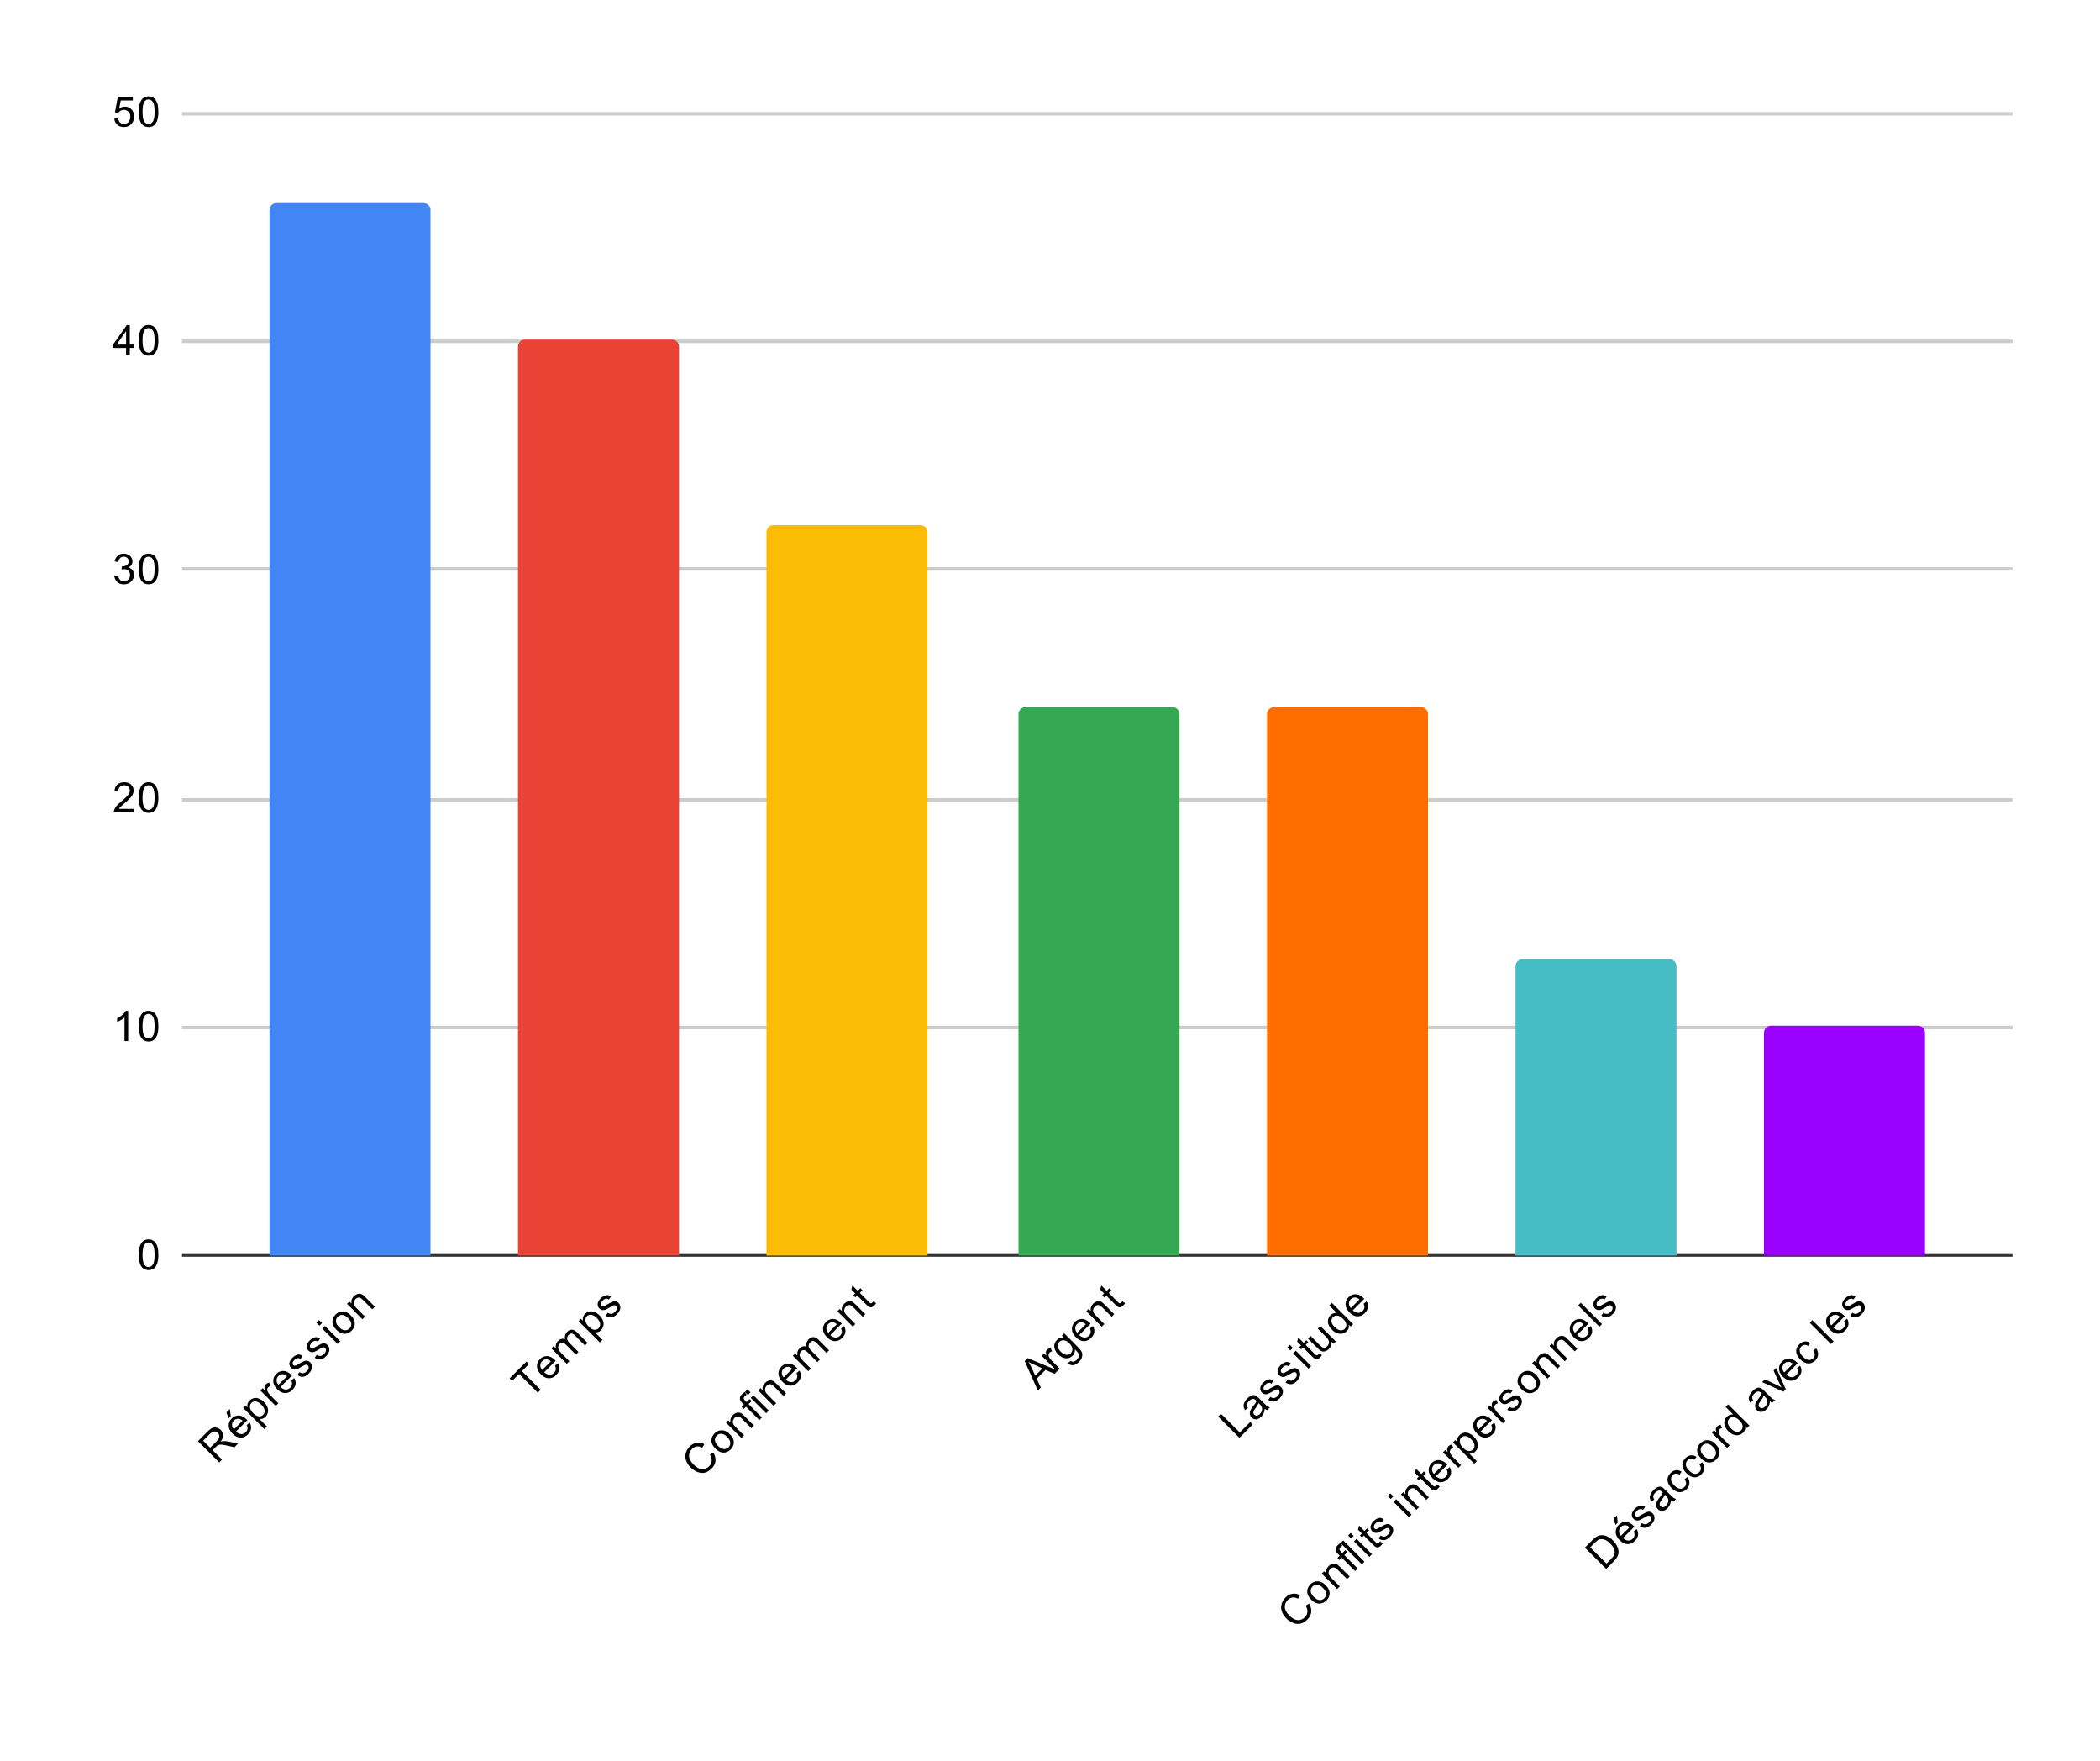
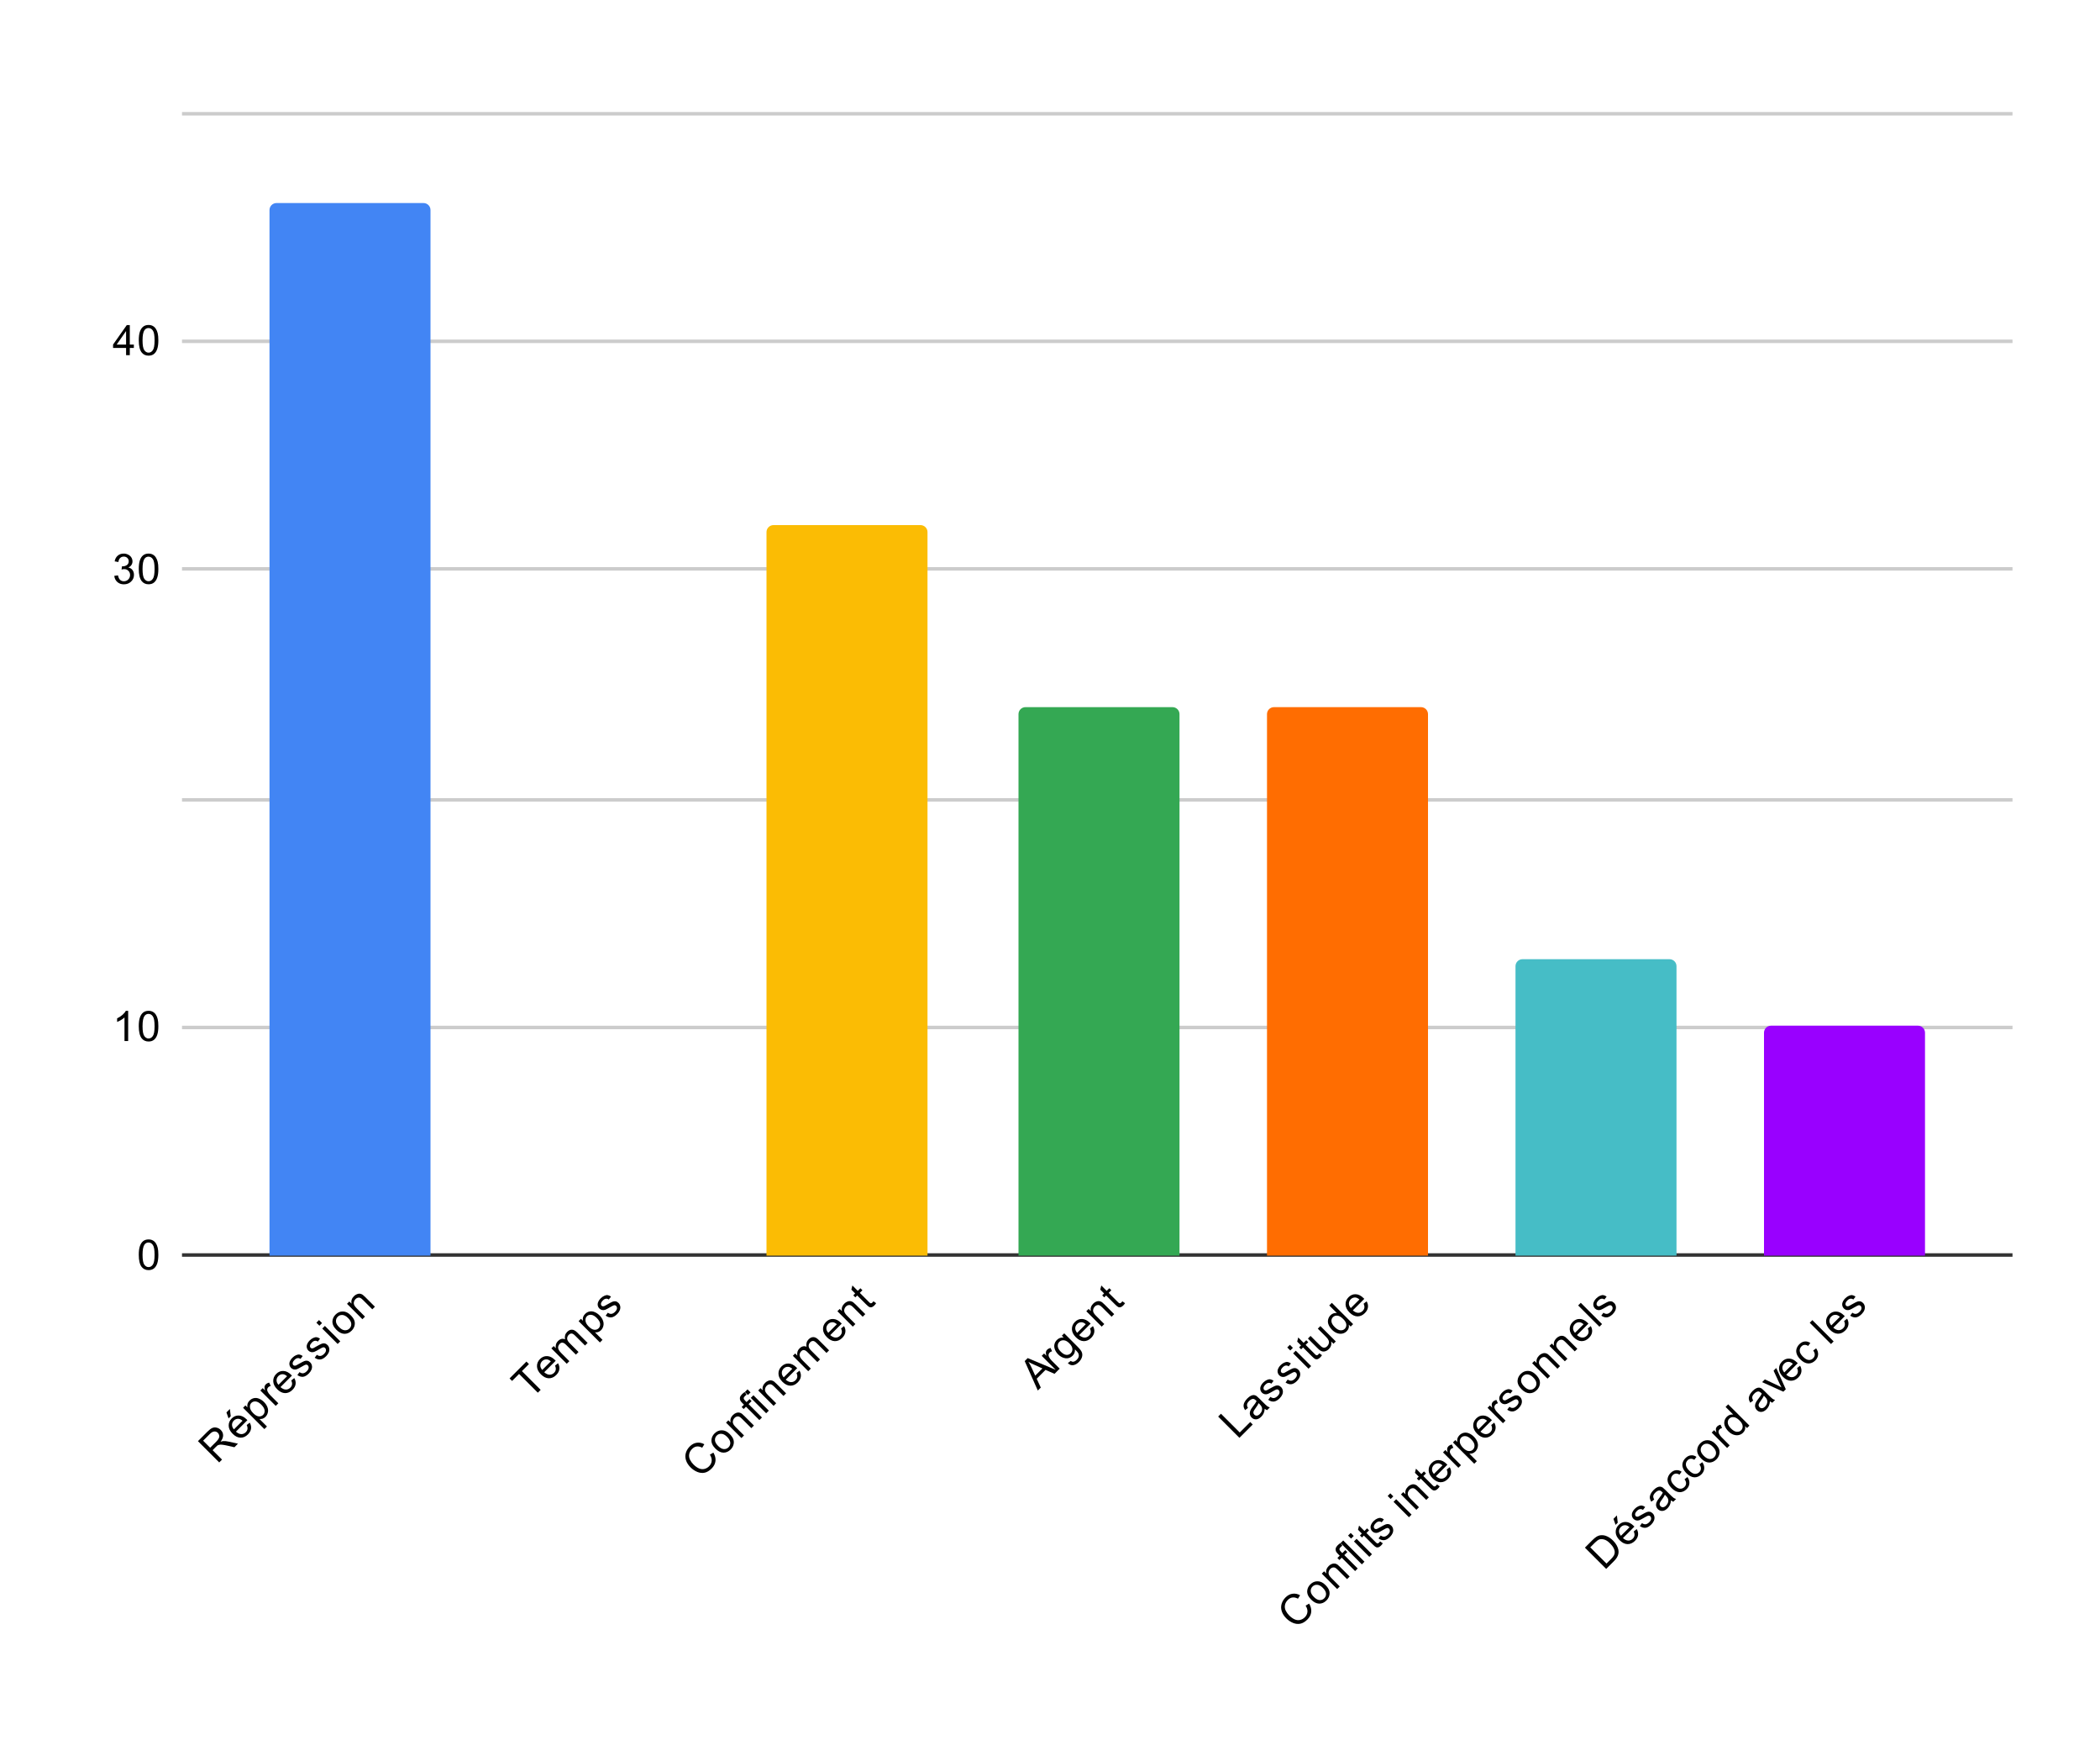
<svg xmlns="http://www.w3.org/2000/svg" version="1.1" viewBox="0.0 0.0 600.0 503.0" fill="none" stroke="none" stroke-linecap="square" stroke-miterlimit="10" width="600" height="503">
  <path fill="#ffffff" d="M0 0L600.0 0L600.0 503.0L0 503.0L0 0Z" fill-rule="nonzero" />
  <path stroke="#333333" stroke-width="1.0" stroke-linecap="butt" d="M52.5 358.5L574.5 358.5" fill-rule="nonzero" />
  <path stroke="#cccccc" stroke-width="1.0" stroke-linecap="butt" d="M52.5 293.5L574.5 293.5" fill-rule="nonzero" />
  <path stroke="#cccccc" stroke-width="1.0" stroke-linecap="butt" d="M52.5 228.5L574.5 228.5" fill-rule="nonzero" />
  <path stroke="#cccccc" stroke-width="1.0" stroke-linecap="butt" d="M52.5 162.5L574.5 162.5" fill-rule="nonzero" />
  <path stroke="#cccccc" stroke-width="1.0" stroke-linecap="butt" d="M52.5 97.5L574.5 97.5" fill-rule="nonzero" />
  <path stroke="#cccccc" stroke-width="1.0" stroke-linecap="butt" d="M52.5 32.5L574.5 32.5" fill-rule="nonzero" />
  <clipPath id="id_0">
    <path d="M52.15 32.15L574.85 32.15L574.85 358.675L52.15 358.675L52.15 32.15Z" clip-rule="nonzero" />
  </clipPath>
  <path stroke="#000000" stroke-width="2.0" stroke-linecap="butt" stroke-opacity="0.0" clip-path="url(#id_0)" d="M123.0 359.0L77.0 359.0L77.0 60.0C77.0 58.895 77.895 58.0 79.0 58.0L121.0 58.0C122.105 58.0 123.0 58.895 123.0 60.0Z" fill-rule="nonzero" />
  <path fill="#4285f4" clip-path="url(#id_0)" d="M123.0 359.0L77.0 359.0L77.0 60.0C77.0 58.895 77.895 58.0 79.0 58.0L121.0 58.0C122.105 58.0 123.0 58.895 123.0 60.0Z" fill-rule="nonzero" />
  <path stroke="#000000" stroke-width="2.0" stroke-linecap="butt" stroke-opacity="0.0" clip-path="url(#id_0)" d="M194.0 359.0L148.0 359.0L148.0 99.0C148.0 97.895 148.895 97.0 150.0 97.0L192.0 97.0C193.105 97.0 194.0 97.895 194.0 99.0Z" fill-rule="nonzero" />
-   <path fill="#ea4335" clip-path="url(#id_0)" d="M194.0 359.0L148.0 359.0L148.0 99.0C148.0 97.895 148.895 97.0 150.0 97.0L192.0 97.0C193.105 97.0 194.0 97.895 194.0 99.0Z" fill-rule="nonzero" />
  <path stroke="#000000" stroke-width="2.0" stroke-linecap="butt" stroke-opacity="0.0" clip-path="url(#id_0)" d="M265.0 359.0L219.0 359.0L219.0 152.0C219.0 150.895 219.895 150.0 221.0 150.0L263.0 150.0C264.105 150.0 265.0 150.895 265.0 152.0Z" fill-rule="nonzero" />
  <path fill="#fbbc04" clip-path="url(#id_0)" d="M265.0 359.0L219.0 359.0L219.0 152.0C219.0 150.895 219.895 150.0 221.0 150.0L263.0 150.0C264.105 150.0 265.0 150.895 265.0 152.0Z" fill-rule="nonzero" />
  <path stroke="#000000" stroke-width="2.0" stroke-linecap="butt" stroke-opacity="0.0" clip-path="url(#id_0)" d="M337.0 359.0L291.0 359.0L291.0 204.0C291.0 202.895 291.895 202.0 293.0 202.0L335.0 202.0C336.105 202.0 337.0 202.895 337.0 204.0Z" fill-rule="nonzero" />
  <path fill="#34a853" clip-path="url(#id_0)" d="M337.0 359.0L291.0 359.0L291.0 204.0C291.0 202.895 291.895 202.0 293.0 202.0L335.0 202.0C336.105 202.0 337.0 202.895 337.0 204.0Z" fill-rule="nonzero" />
  <path stroke="#000000" stroke-width="2.0" stroke-linecap="butt" stroke-opacity="0.0" clip-path="url(#id_0)" d="M408.0 359.0L362.0 359.0L362.0 204.0C362.0 202.895 362.895 202.0 364.0 202.0L406.0 202.0C407.105 202.0 408.0 202.895 408.0 204.0Z" fill-rule="nonzero" />
  <path fill="#ff6d01" clip-path="url(#id_0)" d="M408.0 359.0L362.0 359.0L362.0 204.0C362.0 202.895 362.895 202.0 364.0 202.0L406.0 202.0C407.105 202.0 408.0 202.895 408.0 204.0Z" fill-rule="nonzero" />
-   <path stroke="#000000" stroke-width="2.0" stroke-linecap="butt" stroke-opacity="0.0" clip-path="url(#id_0)" d="M479.0 359.0L433.0 359.0L433.0 276.0C433.0 274.895 433.895 274.0 435.0 274.0L477.0 274.0C478.105 274.0 479.0 274.895 479.0 276.0Z" fill-rule="nonzero" />
  <path fill="#46bdc6" clip-path="url(#id_0)" d="M479.0 359.0L433.0 359.0L433.0 276.0C433.0 274.895 433.895 274.0 435.0 274.0L477.0 274.0C478.105 274.0 479.0 274.895 479.0 276.0Z" fill-rule="nonzero" />
  <path stroke="#000000" stroke-width="2.0" stroke-linecap="butt" stroke-opacity="0.0" clip-path="url(#id_0)" d="M550.0 359.0L504.0 359.0L504.0 295.0C504.0 293.895 504.895 293.0 506.0 293.0L548.0 293.0C549.105 293.0 550.0 293.895 550.0 295.0Z" fill-rule="nonzero" />
  <path fill="#9900ff" clip-path="url(#id_0)" d="M550.0 359.0L504.0 359.0L504.0 295.0C504.0 293.895 504.895 293.0 506.0 293.0L548.0 293.0C549.105 293.0 550.0 293.895 550.0 295.0Z" fill-rule="nonzero" />
  <path fill="#000000" d="M39.65 358.441Q39.65 356.909 39.962 355.988Q40.275 355.05 40.884 354.55Q41.509 354.05 42.447 354.05Q43.134 354.05 43.65 354.331Q44.181 354.613 44.525 355.144Q44.869 355.659 45.056 356.409Q45.244 357.159 45.244 358.441Q45.244 359.956 44.931 360.878Q44.634 361.8 44.009 362.316Q43.4 362.816 42.447 362.816Q41.212 362.816 40.494 361.925Q39.65 360.863 39.65 358.441ZM40.728 358.441Q40.728 360.55 41.228 361.253Q41.728 361.956 42.447 361.956Q43.181 361.956 43.666 361.253Q44.166 360.55 44.166 358.441Q44.166 356.316 43.666 355.628Q43.181 354.925 42.431 354.925Q41.712 354.925 41.275 355.534Q40.728 356.316 40.728 358.441Z" fill-rule="nonzero" />
  <path fill="#000000" d="M36.619 297.37L35.572 297.37L35.572 290.651Q35.181 291.011 34.556 291.386Q33.947 291.745 33.462 291.917L33.462 290.901Q34.337 290.479 34.994 289.901Q35.666 289.308 35.947 288.745L36.619 288.745L36.619 297.37ZM39.65 293.136Q39.65 291.604 39.962 290.683Q40.275 289.745 40.884 289.245Q41.509 288.745 42.447 288.745Q43.134 288.745 43.65 289.026Q44.181 289.308 44.525 289.839Q44.869 290.354 45.056 291.104Q45.244 291.854 45.244 293.136Q45.244 294.651 44.931 295.573Q44.634 296.495 44.009 297.011Q43.4 297.511 42.447 297.511Q41.212 297.511 40.494 296.62Q39.65 295.558 39.65 293.136ZM40.728 293.136Q40.728 295.245 41.228 295.948Q41.728 296.651 42.447 296.651Q43.181 296.651 43.666 295.948Q44.166 295.245 44.166 293.136Q44.166 291.011 43.666 290.323Q43.181 289.62 42.431 289.62Q41.712 289.62 41.275 290.229Q40.728 291.011 40.728 293.136Z" fill-rule="nonzero" />
-   <path fill="#000000" d="M38.197 231.049L38.197 232.065L32.509 232.065Q32.509 231.69 32.634 231.331Q32.853 230.752 33.322 230.19Q33.806 229.627 34.712 228.893Q36.119 227.737 36.603 227.065Q37.103 226.393 37.103 225.799Q37.103 225.174 36.65 224.752Q36.197 224.315 35.478 224.315Q34.712 224.315 34.259 224.768Q33.806 225.221 33.791 226.034L32.712 225.924Q32.822 224.706 33.541 224.081Q34.275 223.44 35.509 223.44Q36.744 223.44 37.462 224.127Q38.181 224.815 38.181 225.831Q38.181 226.346 37.962 226.846Q37.759 227.331 37.259 227.893Q36.775 228.44 35.65 229.393Q34.697 230.19 34.416 230.487Q34.15 230.768 33.978 231.049L38.197 231.049ZM39.65 227.831Q39.65 226.299 39.962 225.377Q40.275 224.44 40.884 223.94Q41.509 223.44 42.447 223.44Q43.134 223.44 43.65 223.721Q44.181 224.002 44.525 224.534Q44.869 225.049 45.056 225.799Q45.244 226.549 45.244 227.831Q45.244 229.346 44.931 230.268Q44.634 231.19 44.009 231.706Q43.4 232.206 42.447 232.206Q41.212 232.206 40.494 231.315Q39.65 230.252 39.65 227.831ZM40.728 227.831Q40.728 229.94 41.228 230.643Q41.728 231.346 42.447 231.346Q43.181 231.346 43.666 230.643Q44.166 229.94 44.166 227.831Q44.166 225.706 43.666 225.018Q43.181 224.315 42.431 224.315Q41.712 224.315 41.275 224.924Q40.728 225.706 40.728 227.831Z" fill-rule="nonzero" />
  <path fill="#000000" d="M32.65 164.494L33.712 164.354Q33.884 165.244 34.322 165.651Q34.759 166.041 35.384 166.041Q36.134 166.041 36.65 165.526Q37.166 165.01 37.166 164.244Q37.166 163.526 36.681 163.057Q36.212 162.572 35.478 162.572Q35.181 162.572 34.728 162.697L34.853 161.76Q34.962 161.776 35.025 161.776Q35.697 161.776 36.228 161.432Q36.775 161.072 36.775 160.338Q36.775 159.76 36.384 159.385Q35.994 158.994 35.369 158.994Q34.759 158.994 34.337 159.385Q33.931 159.776 33.822 160.541L32.759 160.354Q32.947 159.307 33.634 158.729Q34.322 158.135 35.337 158.135Q36.041 158.135 36.634 158.447Q37.228 158.744 37.541 159.26Q37.853 159.776 37.853 160.369Q37.853 160.916 37.556 161.385Q37.259 161.838 36.681 162.104Q37.431 162.276 37.853 162.838Q38.275 163.385 38.275 164.229Q38.275 165.354 37.447 166.135Q36.634 166.916 35.384 166.916Q34.259 166.916 33.509 166.244Q32.759 165.557 32.65 164.494ZM39.65 162.526Q39.65 160.994 39.962 160.072Q40.275 159.135 40.884 158.635Q41.509 158.135 42.447 158.135Q43.134 158.135 43.65 158.416Q44.181 158.697 44.525 159.229Q44.869 159.744 45.056 160.494Q45.244 161.244 45.244 162.526Q45.244 164.041 44.931 164.963Q44.634 165.885 44.009 166.401Q43.4 166.901 42.447 166.901Q41.212 166.901 40.494 166.01Q39.65 164.947 39.65 162.526ZM40.728 162.526Q40.728 164.635 41.228 165.338Q41.728 166.041 42.447 166.041Q43.181 166.041 43.666 165.338Q44.166 164.635 44.166 162.526Q44.166 160.401 43.666 159.713Q43.181 159.01 42.431 159.01Q41.712 159.01 41.275 159.619Q40.728 160.401 40.728 162.526Z" fill-rule="nonzero" />
  <path fill="#000000" d="M36.025 101.455L36.025 99.392L32.306 99.392L32.306 98.424L36.228 92.861L37.087 92.861L37.087 98.424L38.244 98.424L38.244 99.392L37.087 99.392L37.087 101.455L36.025 101.455ZM36.025 98.424L36.025 94.564L33.337 98.424L36.025 98.424ZM39.65 97.221Q39.65 95.689 39.962 94.767Q40.275 93.83 40.884 93.33Q41.509 92.83 42.447 92.83Q43.134 92.83 43.65 93.111Q44.181 93.392 44.525 93.924Q44.869 94.439 45.056 95.189Q45.244 95.939 45.244 97.221Q45.244 98.736 44.931 99.658Q44.634 100.58 44.009 101.096Q43.4 101.596 42.447 101.596Q41.212 101.596 40.494 100.705Q39.65 99.642 39.65 97.221ZM40.728 97.221Q40.728 99.33 41.228 100.033Q41.728 100.736 42.447 100.736Q43.181 100.736 43.666 100.033Q44.166 99.33 44.166 97.221Q44.166 95.096 43.666 94.408Q43.181 93.705 42.431 93.705Q41.712 93.705 41.275 94.314Q40.728 95.096 40.728 97.221Z" fill-rule="nonzero" />
-   <path fill="#000000" d="M32.65 33.9L33.759 33.806Q33.884 34.619 34.322 35.025Q34.775 35.431 35.416 35.431Q36.166 35.431 36.697 34.853Q37.228 34.275 37.228 33.337Q37.228 32.431 36.712 31.916Q36.212 31.384 35.384 31.384Q34.884 31.384 34.462 31.619Q34.056 31.853 33.822 32.212L32.837 32.087L33.666 27.681L37.947 27.681L37.947 28.681L34.509 28.681L34.056 30.994Q34.822 30.447 35.666 30.447Q36.791 30.447 37.556 31.228Q38.337 32.009 38.337 33.244Q38.337 34.4 37.666 35.259Q36.837 36.291 35.416 36.291Q34.244 36.291 33.494 35.634Q32.759 34.978 32.65 33.9ZM39.65 31.916Q39.65 30.384 39.962 29.463Q40.275 28.525 40.884 28.025Q41.509 27.525 42.447 27.525Q43.134 27.525 43.65 27.806Q44.181 28.088 44.525 28.619Q44.869 29.134 45.056 29.884Q45.244 30.634 45.244 31.916Q45.244 33.431 44.931 34.353Q44.634 35.275 44.009 35.791Q43.4 36.291 42.447 36.291Q41.212 36.291 40.494 35.4Q39.65 34.337 39.65 31.916ZM40.728 31.916Q40.728 34.025 41.228 34.728Q41.728 35.431 42.447 35.431Q43.181 35.431 43.666 34.728Q44.166 34.025 44.166 31.916Q44.166 29.791 43.666 29.103Q43.181 28.4 42.431 28.4Q41.712 28.4 41.275 29.009Q40.728 29.791 40.728 31.916Z" fill-rule="nonzero" />
  <path fill="#000000" d="M62.632 417.752L56.556 411.675L59.251 408.98Q60.069 408.162 60.655 407.908Q61.24 407.654 61.914 407.82Q62.577 407.974 63.074 408.471Q63.726 409.123 63.748 409.985Q63.77 410.847 63.019 411.841Q63.494 411.675 63.803 411.653Q64.477 411.62 65.273 411.797L67.991 412.394L66.974 413.41L64.919 412.946Q64.013 412.747 63.494 412.692Q62.986 412.626 62.687 412.703Q62.389 412.758 62.146 412.891Q61.991 413.001 61.682 413.311L60.743 414.25L63.439 416.946L62.632 417.752ZM60.047 413.554L61.781 411.819Q62.323 411.278 62.522 410.858Q62.721 410.416 62.632 410.018Q62.544 409.598 62.245 409.3Q61.815 408.869 61.218 408.913Q60.632 408.947 59.958 409.62L58.036 411.543L60.047 413.554ZM70.488 407.068L71.35 406.383Q71.847 407.234 71.725 408.107Q71.604 408.98 70.841 409.742Q69.88 410.703 68.709 410.681Q67.549 410.648 66.477 409.576Q65.372 408.471 65.339 407.289Q65.295 406.096 66.201 405.19Q67.085 404.306 68.234 404.35Q69.394 404.383 70.488 405.477Q70.554 405.544 70.687 405.676L67.405 408.958Q68.179 409.643 68.93 409.665Q69.67 409.676 70.223 409.123Q70.631 408.714 70.709 408.217Q70.786 407.698 70.488 407.068ZM66.842 408.306L69.294 405.853Q68.687 405.334 68.179 405.289Q67.383 405.223 66.82 405.787Q66.3 406.306 66.289 407.002Q66.289 407.687 66.842 408.306ZM65.306 405.179L64.698 403.466L65.682 402.483L65.925 404.56L65.306 405.179ZM75.537 408.228L69.449 402.141L70.123 401.467L70.687 402.03Q70.598 401.456 70.731 400.992Q70.874 400.516 71.305 400.086Q71.869 399.522 72.587 399.378Q73.305 399.235 74.045 399.555Q74.797 399.865 75.426 400.494Q76.1 401.168 76.399 401.953Q76.708 402.726 76.531 403.477Q76.354 404.229 75.846 404.737Q75.471 405.113 75.018 405.256Q74.554 405.389 74.134 405.345L76.277 407.488L75.537 408.228ZM72.344 403.687Q73.195 404.538 73.946 404.604Q74.686 404.66 75.172 404.174Q75.669 403.676 75.603 402.903Q75.537 402.13 74.653 401.246Q73.813 400.406 73.062 400.34Q72.3 400.262 71.814 400.748Q71.338 401.224 71.416 402.03Q71.493 402.837 72.344 403.687ZM78.785 401.599L74.388 397.202L75.062 396.528L75.725 397.191Q75.515 396.473 75.581 396.119Q75.647 395.743 75.913 395.478Q76.288 395.103 76.907 394.948L77.349 395.898Q76.907 396.009 76.642 396.274Q76.388 396.528 76.343 396.882Q76.299 397.213 76.487 397.555Q76.752 398.086 77.216 398.55L79.525 400.859L78.785 401.599ZM83.216 394.34L84.077 393.655Q84.575 394.506 84.453 395.379Q84.332 396.252 83.569 397.014Q82.608 397.975 81.437 397.953Q80.277 397.92 79.205 396.848Q78.1 395.743 78.067 394.561Q78.023 393.368 78.929 392.462Q79.813 391.578 80.962 391.622Q82.122 391.656 83.216 392.749Q83.282 392.816 83.415 392.948L80.133 396.23Q80.906 396.915 81.658 396.937Q82.398 396.948 82.95 396.395Q83.359 395.987 83.437 395.489Q83.514 394.97 83.216 394.34ZM79.57 395.578L82.022 393.125Q81.415 392.606 80.906 392.562Q80.111 392.495 79.548 393.059Q79.028 393.578 79.017 394.274Q79.017 394.959 79.57 395.578ZM84.961 392.794L85.58 391.954Q86.088 392.329 86.596 392.285Q87.116 392.23 87.635 391.711Q88.143 391.203 88.187 390.761Q88.232 390.297 87.944 390.009Q87.69 389.755 87.326 389.833Q87.072 389.888 86.309 390.341Q85.282 390.948 84.818 391.125Q84.354 391.28 83.923 391.18Q83.492 391.081 83.16 390.75Q82.873 390.462 82.752 390.076Q82.63 389.689 82.696 389.291Q82.752 388.993 82.962 388.606Q83.171 388.219 83.525 387.866Q84.033 387.358 84.575 387.126Q85.116 386.872 85.558 386.938Q86 387.004 86.486 387.358L85.856 388.186Q85.481 387.899 85.05 387.954Q84.619 387.987 84.177 388.429Q83.669 388.938 83.624 389.335Q83.569 389.722 83.801 389.954Q83.945 390.098 84.144 390.12Q84.365 390.142 84.63 390.031Q84.785 389.965 85.481 389.556Q86.497 388.982 86.939 388.805Q87.381 388.628 87.812 388.706Q88.243 388.783 88.629 389.17Q89.005 389.545 89.116 390.098Q89.226 390.628 89.005 391.225Q88.773 391.81 88.254 392.329Q87.392 393.191 86.585 393.291Q85.779 393.368 84.961 392.794ZM89.911 387.844L90.53 387.004Q91.038 387.38 91.546 387.336Q92.066 387.28 92.585 386.761Q93.093 386.253 93.137 385.811Q93.181 385.347 92.894 385.06Q92.64 384.805 92.275 384.883Q92.021 384.938 91.259 385.391Q90.231 385.999 89.767 386.175Q89.303 386.33 88.872 386.231Q88.442 386.131 88.11 385.8Q87.823 385.513 87.701 385.126Q87.58 384.739 87.646 384.341Q87.701 384.043 87.911 383.656Q88.121 383.27 88.475 382.916Q88.983 382.408 89.524 382.176Q90.066 381.922 90.508 381.988Q90.95 382.054 91.436 382.408L90.806 383.237Q90.43 382.949 89.999 383.005Q89.569 383.038 89.127 383.48Q88.618 383.988 88.574 384.386Q88.519 384.772 88.751 385.004Q88.895 385.148 89.093 385.17Q89.314 385.192 89.58 385.082Q89.734 385.015 90.43 384.607Q91.447 384.032 91.889 383.855Q92.331 383.678 92.762 383.756Q93.192 383.833 93.579 384.22Q93.955 384.596 94.065 385.148Q94.176 385.678 93.955 386.275Q93.723 386.86 93.204 387.38Q92.342 388.242 91.535 388.341Q90.729 388.418 89.911 387.844ZM91.259 378.696L90.397 377.834L91.148 377.082L92.01 377.944L91.259 378.696ZM96.474 383.911L92.077 379.513L92.828 378.762L97.225 383.159L96.474 383.911ZM96.12 379.867Q94.894 378.64 94.982 377.381Q95.06 376.331 95.877 375.514Q96.783 374.608 97.954 374.63Q99.126 374.63 100.175 375.679Q101.026 376.53 101.258 377.27Q101.49 378.011 101.269 378.784Q101.048 379.535 100.473 380.11Q99.556 381.027 98.396 381.016Q97.236 380.983 96.12 379.867ZM96.883 379.104Q97.722 379.944 98.507 379.999Q99.302 380.044 99.855 379.491Q100.418 378.928 100.363 378.143Q100.308 377.359 99.446 376.497Q98.628 375.679 97.833 375.635Q97.048 375.58 96.496 376.132Q95.944 376.685 95.988 377.48Q96.032 378.254 96.883 379.104ZM103.545 376.839L99.148 372.442L99.811 371.779L100.429 372.398Q100.197 371.194 101.114 370.277Q101.512 369.879 101.987 369.691Q102.473 369.492 102.871 369.558Q103.269 369.625 103.644 369.868Q103.887 370.045 104.407 370.564L107.114 373.271L106.373 374.011L103.7 371.337Q103.236 370.873 102.926 370.741Q102.617 370.608 102.263 370.696Q101.899 370.774 101.6 371.072Q101.125 371.547 101.081 372.21Q101.037 372.851 101.877 373.691L104.285 376.099L103.545 376.839Z" fill-rule="nonzero" />
  <path fill="#000000" d="M153.668 397.832L148.31 392.473L146.31 394.473L145.592 393.755L150.409 388.938L151.127 389.656L149.116 391.667L154.475 397.025L153.668 397.832ZM158.574 390.098L159.436 389.413Q159.933 390.263 159.811 391.136Q159.69 392.009 158.927 392.771Q157.966 393.733 156.795 393.711Q155.635 393.677 154.563 392.606Q153.458 391.501 153.425 390.319Q153.381 389.125 154.287 388.219Q155.171 387.336 156.32 387.38Q157.48 387.413 158.574 388.507Q158.64 388.573 158.773 388.706L155.491 391.987Q156.265 392.672 157.016 392.694Q157.756 392.705 158.309 392.153Q158.718 391.744 158.795 391.247Q158.872 390.727 158.574 390.098ZM154.928 391.335L157.381 388.882Q156.773 388.363 156.265 388.319Q155.469 388.253 154.906 388.816Q154.387 389.335 154.375 390.031Q154.375 390.716 154.928 391.335ZM161.933 389.567L157.535 385.17L158.198 384.507L158.817 385.126Q158.695 384.584 158.85 384.054Q158.994 383.513 159.436 383.071Q159.922 382.585 160.43 382.474Q160.949 382.353 161.435 382.596Q161.203 381.303 162.032 380.474Q162.695 379.812 163.402 379.834Q164.109 379.834 164.872 380.596L167.888 383.612L167.148 384.352L164.374 381.579Q163.932 381.137 163.656 381.016Q163.391 380.883 163.082 380.95Q162.772 381.016 162.507 381.281Q162.043 381.745 162.043 382.364Q162.054 382.971 162.739 383.656L165.291 386.209L164.54 386.96L161.679 384.098Q161.181 383.601 160.75 383.546Q160.32 383.469 159.911 383.877Q159.59 384.198 159.491 384.629Q159.392 385.06 159.59 385.502Q159.789 385.943 160.386 386.54L162.673 388.827L161.933 389.567ZM171.401 383.48L165.314 377.392L165.987 376.718L166.551 377.281Q166.463 376.707 166.595 376.243Q166.739 375.768 167.17 375.337Q167.733 374.773 168.451 374.63Q169.169 374.486 169.91 374.807Q170.661 375.116 171.291 375.746Q171.965 376.42 172.263 377.204Q172.572 377.977 172.396 378.729Q172.219 379.48 171.711 379.988Q171.335 380.364 170.882 380.508Q170.418 380.64 169.998 380.596L172.142 382.739L171.401 383.48ZM168.208 378.939Q169.059 379.789 169.81 379.856Q170.551 379.911 171.037 379.425Q171.534 378.928 171.468 378.154Q171.401 377.381 170.517 376.497Q169.678 375.657 168.926 375.591Q168.164 375.514 167.678 376Q167.203 376.475 167.28 377.281Q167.358 378.088 168.208 378.939ZM173.048 375.823L173.666 374.983Q174.174 375.359 174.683 375.315Q175.202 375.26 175.721 374.74Q176.229 374.232 176.274 373.79Q176.318 373.326 176.031 373.039Q175.776 372.785 175.412 372.862Q175.158 372.917 174.395 373.37Q173.368 373.978 172.904 374.155Q172.44 374.309 172.009 374.21Q171.578 374.11 171.247 373.779Q170.959 373.492 170.838 373.105Q170.716 372.718 170.783 372.321Q170.838 372.022 171.048 371.636Q171.258 371.249 171.611 370.895Q172.119 370.387 172.661 370.155Q173.202 369.901 173.644 369.967Q174.086 370.034 174.572 370.387L173.942 371.216Q173.567 370.928 173.136 370.984Q172.705 371.017 172.263 371.459Q171.755 371.967 171.711 372.365Q171.655 372.751 171.887 372.983Q172.031 373.127 172.23 373.149Q172.451 373.171 172.716 373.061Q172.871 372.995 173.567 372.586Q174.583 372.011 175.025 371.834Q175.467 371.658 175.898 371.735Q176.329 371.812 176.716 372.199Q177.091 372.575 177.202 373.127Q177.312 373.657 177.091 374.254Q176.859 374.84 176.34 375.359Q175.478 376.221 174.672 376.32Q173.865 376.397 173.048 375.823Z" fill-rule="nonzero" />
  <path fill="#000000" d="M202.82 415.531L203.825 414.946Q204.554 416.183 204.422 417.354Q204.289 418.526 203.339 419.476Q202.355 420.459 201.339 420.68Q200.323 420.901 199.251 420.47Q198.168 420.028 197.295 419.155Q196.345 418.205 196.003 417.133Q195.66 416.062 195.958 415.034Q196.268 413.996 197.074 413.189Q197.98 412.283 199.063 412.128Q200.157 411.963 201.24 412.559L200.632 413.543Q199.759 413.09 199.052 413.2Q198.345 413.289 197.737 413.896Q197.041 414.592 196.909 415.41Q196.776 416.205 197.141 416.968Q197.516 417.719 198.124 418.327Q198.897 419.1 199.693 419.454Q200.499 419.796 201.262 419.608Q202.024 419.421 202.588 418.857Q203.261 418.183 203.339 417.332Q203.427 416.471 202.82 415.531ZM204.411 413.808Q203.184 412.581 203.273 411.322Q203.35 410.272 204.167 409.455Q205.073 408.549 206.245 408.571Q207.416 408.571 208.465 409.62Q209.316 410.471 209.548 411.211Q209.78 411.952 209.559 412.725Q209.338 413.476 208.764 414.051Q207.847 414.968 206.687 414.957Q205.526 414.924 204.411 413.808ZM205.173 413.046Q206.013 413.885 206.797 413.94Q207.592 413.985 208.145 413.432Q208.708 412.869 208.653 412.084Q208.598 411.3 207.736 410.438Q206.919 409.62 206.123 409.576Q205.339 409.521 204.786 410.073Q204.234 410.626 204.278 411.421Q204.322 412.195 205.173 413.046ZM211.835 410.781L207.438 406.383L208.101 405.72L208.719 406.339Q208.487 405.135 209.404 404.218Q209.802 403.82 210.277 403.632Q210.763 403.433 211.161 403.5Q211.559 403.566 211.935 403.809Q212.178 403.986 212.697 404.505L215.404 407.212L214.664 407.952L211.99 405.278Q211.526 404.814 211.216 404.682Q210.907 404.549 210.554 404.638Q210.189 404.715 209.891 405.013Q209.416 405.488 209.371 406.151Q209.327 406.792 210.167 407.632L212.575 410.04L211.835 410.781ZM216.962 405.654L213.139 401.831L212.476 402.494L211.901 401.92L212.564 401.257L212.089 400.782Q211.647 400.34 211.515 400.052Q211.327 399.644 211.415 399.202Q211.515 398.749 212.001 398.263Q212.321 397.942 212.774 397.644L213.305 398.395Q213.039 398.594 212.829 398.804Q212.487 399.146 212.487 399.434Q212.498 399.71 212.896 400.108L213.305 400.516L214.166 399.655L214.741 400.229L213.879 401.091L217.702 404.914L216.962 405.654ZM213.691 398.495L212.829 397.633L213.581 396.882L214.443 397.743L213.691 398.495ZM218.906 403.709L214.509 399.312L215.26 398.561L219.657 402.958L218.906 403.709ZM221.028 401.588L216.63 397.191L217.293 396.528L217.912 397.147Q217.68 395.942 218.597 395.025Q218.995 394.628 219.47 394.44Q219.956 394.241 220.354 394.307Q220.751 394.373 221.127 394.617Q221.37 394.793 221.889 395.313L224.596 398.019L223.856 398.76L221.182 396.086Q220.718 395.622 220.409 395.489Q220.099 395.357 219.746 395.445Q219.381 395.523 219.083 395.821Q218.608 396.296 218.564 396.959Q218.519 397.6 219.359 398.439L221.768 400.848L221.028 401.588ZM227.568 392.219L228.43 391.534Q228.927 392.385 228.806 393.258Q228.684 394.13 227.922 394.893Q226.961 395.854 225.789 395.832Q224.629 395.799 223.558 394.727Q222.453 393.622 222.42 392.44Q222.375 391.247 223.281 390.341Q224.165 389.457 225.314 389.501Q226.474 389.534 227.568 390.628Q227.635 390.694 227.767 390.827L224.486 394.108Q225.259 394.793 226.01 394.815Q226.751 394.826 227.303 394.274Q227.712 393.865 227.789 393.368Q227.867 392.849 227.568 392.219ZM223.922 393.456L226.375 391.004Q225.767 390.484 225.259 390.44Q224.464 390.374 223.9 390.937Q223.381 391.457 223.37 392.153Q223.37 392.838 223.922 393.456ZM230.927 391.689L226.53 387.291L227.193 386.628L227.811 387.247Q227.69 386.706 227.844 386.175Q227.988 385.634 228.43 385.192Q228.916 384.706 229.424 384.596Q229.944 384.474 230.43 384.717Q230.198 383.424 231.026 382.596Q231.689 381.933 232.396 381.955Q233.104 381.955 233.866 382.717L236.882 385.734L236.142 386.474L233.369 383.701Q232.927 383.259 232.651 383.137Q232.385 383.005 232.076 383.071Q231.767 383.137 231.502 383.402Q231.037 383.866 231.037 384.485Q231.049 385.093 231.734 385.778L234.286 388.33L233.534 389.081L230.673 386.22Q230.176 385.722 229.745 385.667Q229.314 385.59 228.905 385.999Q228.585 386.319 228.485 386.75Q228.386 387.181 228.585 387.623Q228.784 388.065 229.38 388.661L231.667 390.948L230.927 391.689ZM240.296 379.491L241.158 378.806Q241.655 379.657 241.534 380.53Q241.412 381.402 240.65 382.165Q239.688 383.126 238.517 383.104Q237.357 383.071 236.286 381.999Q235.181 380.894 235.148 379.712Q235.103 378.519 236.009 377.613Q236.893 376.729 238.042 376.773Q239.202 376.806 240.296 377.9Q240.362 377.966 240.495 378.099L237.214 381.38Q237.987 382.065 238.738 382.087Q239.479 382.099 240.031 381.546Q240.44 381.137 240.517 380.64Q240.594 380.121 240.296 379.491ZM236.65 380.729L239.103 378.276Q238.495 377.756 237.987 377.712Q237.192 377.646 236.628 378.209Q236.109 378.729 236.098 379.425Q236.098 380.11 236.65 380.729ZM243.655 378.961L239.258 374.563L239.921 373.901L240.539 374.519Q240.307 373.315 241.224 372.398Q241.622 372 242.097 371.812Q242.583 371.613 242.981 371.68Q243.379 371.746 243.754 371.989Q243.997 372.166 244.517 372.685L247.224 375.392L246.483 376.132L243.81 373.459Q243.346 372.995 243.036 372.862Q242.727 372.729 242.373 372.818Q242.009 372.895 241.71 373.193Q241.235 373.669 241.191 374.331Q241.147 374.972 241.987 375.812L244.395 378.221L243.655 378.961ZM249.566 371.724L250.328 372.265Q250.074 372.652 249.831 372.895Q249.422 373.304 249.08 373.403Q248.726 373.492 248.417 373.381Q248.119 373.26 247.445 372.586L244.914 370.056L244.373 370.597L243.799 370.022L244.34 369.481L243.246 368.387L243.544 367.205L245.08 368.741L245.831 367.99L246.406 368.564L245.655 369.315L248.229 371.89Q248.549 372.21 248.671 372.265Q248.804 372.31 248.947 372.276Q249.091 372.243 249.257 372.077Q249.389 371.945 249.566 371.724Z" fill-rule="nonzero" />
  <path fill="#000000" d="M296.518 397.213L292.773 388.805L293.635 387.943L302.197 391.534L301.291 392.44L298.728 391.313L296.198 393.843L297.369 396.362L296.518 397.213ZM295.778 392.959L297.833 390.904L295.524 389.855Q294.463 389.391 293.834 389.026Q294.298 389.733 294.662 390.518L295.778 392.959ZM302.032 391.7L297.634 387.302L298.308 386.628L298.971 387.291Q298.761 386.573 298.827 386.22Q298.894 385.844 299.159 385.579Q299.535 385.203 300.153 385.048L300.595 385.999Q300.153 386.109 299.888 386.374Q299.634 386.628 299.59 386.982Q299.546 387.313 299.734 387.656Q299.999 388.186 300.463 388.65L302.772 390.959L302.032 391.7ZM305.092 389.368L305.932 388.75Q306.307 389.037 306.672 388.982Q307.158 388.916 307.633 388.44Q308.152 387.921 308.219 387.435Q308.296 386.938 308.031 386.474Q307.865 386.175 307.125 385.457Q307.213 386.518 306.484 387.247Q305.578 388.153 304.429 387.998Q303.269 387.833 302.363 386.927Q301.733 386.297 301.424 385.546Q301.115 384.772 301.258 384.054Q301.402 383.336 301.987 382.75Q302.772 381.966 303.91 382.087L303.38 381.557L304.065 380.872L307.865 384.673Q308.893 385.7 309.114 386.341Q309.335 386.982 309.125 387.678Q308.926 388.385 308.263 389.048Q307.479 389.833 306.639 389.965Q305.799 390.098 305.092 389.368ZM303.07 386.109Q303.932 386.971 304.672 387.026Q305.412 387.081 305.932 386.562Q306.451 386.043 306.396 385.303Q306.352 384.551 305.512 383.712Q304.705 382.905 303.932 382.861Q303.17 382.806 302.661 383.314Q302.164 383.811 302.219 384.573Q302.275 385.314 303.07 386.109ZM311.412 379.491L312.274 378.806Q312.771 379.657 312.649 380.53Q312.528 381.402 311.765 382.165Q310.804 383.126 309.633 383.104Q308.473 383.071 307.401 381.999Q306.296 380.894 306.263 379.712Q306.219 378.519 307.125 377.613Q308.009 376.729 309.158 376.773Q310.318 376.806 311.412 377.9Q311.478 377.966 311.611 378.099L308.329 381.38Q309.103 382.065 309.854 382.087Q310.594 382.099 311.147 381.546Q311.555 381.137 311.633 380.64Q311.71 380.121 311.412 379.491ZM307.766 380.729L310.219 378.276Q309.611 377.756 309.103 377.712Q308.307 377.646 307.744 378.209Q307.224 378.729 307.213 379.425Q307.213 380.11 307.766 380.729ZM314.771 378.961L310.373 374.563L311.036 373.901L311.655 374.519Q311.423 373.315 312.34 372.398Q312.738 372 313.213 371.812Q313.699 371.613 314.097 371.68Q314.494 371.746 314.87 371.989Q315.113 372.166 315.632 372.685L318.339 375.392L317.599 376.132L314.925 373.459Q314.461 372.995 314.152 372.862Q313.842 372.729 313.489 372.818Q313.124 372.895 312.826 373.193Q312.351 373.669 312.307 374.331Q312.263 374.972 313.102 375.812L315.511 378.221L314.771 378.961ZM320.682 371.724L321.444 372.265Q321.19 372.652 320.947 372.895Q320.538 373.304 320.195 373.403Q319.842 373.492 319.533 373.381Q319.234 373.26 318.56 372.586L316.03 370.056L315.489 370.597L314.914 370.022L315.456 369.481L314.362 368.387L314.66 367.205L316.196 368.741L316.947 367.99L317.522 368.564L316.77 369.315L319.345 371.89Q319.665 372.21 319.787 372.265Q319.919 372.31 320.063 372.276Q320.206 372.243 320.372 372.077Q320.505 371.945 320.682 371.724Z" fill-rule="nonzero" />
  <path fill="#000000" d="M354.122 410.725L348.045 404.649L348.851 403.842L354.21 409.201L357.204 406.206L357.922 406.925L354.122 410.725ZM361.347 402.417Q361.281 403.19 361.038 403.721Q360.806 404.24 360.364 404.682Q359.635 405.411 358.895 405.444Q358.154 405.477 357.602 404.925Q357.282 404.604 357.16 404.196Q357.027 403.776 357.116 403.378Q357.193 402.969 357.414 402.594Q357.558 402.317 357.955 401.809Q358.751 400.815 359.027 400.229Q358.873 400.075 358.839 400.041Q358.375 399.577 357.978 399.599Q357.447 399.644 356.884 400.207Q356.365 400.726 356.298 401.168Q356.221 401.599 356.563 402.185L355.735 402.815Q355.37 402.251 355.315 401.732Q355.26 401.213 355.536 400.627Q355.812 400.041 356.376 399.478Q356.939 398.914 357.425 398.693Q357.911 398.473 358.276 398.506Q358.64 398.539 359.016 398.782Q359.237 398.937 359.734 399.434L360.729 400.428Q361.767 401.467 362.088 401.699Q362.419 401.92 362.817 402.03L362.032 402.815Q361.69 402.693 361.347 402.417ZM359.613 400.815Q359.37 401.389 358.685 402.317Q358.287 402.848 358.188 403.124Q358.077 403.389 358.121 403.654Q358.176 403.908 358.375 404.107Q358.674 404.406 359.094 404.383Q359.524 404.35 359.955 403.919Q360.386 403.489 360.53 402.969Q360.684 402.439 360.508 401.953Q360.375 401.577 359.889 401.091L359.613 400.815ZM362.353 399.865L362.972 399.025Q363.48 399.401 363.988 399.356Q364.507 399.301 365.027 398.782Q365.535 398.274 365.579 397.832Q365.623 397.368 365.336 397.08Q365.082 396.826 364.717 396.904Q364.463 396.959 363.701 397.412Q362.673 398.019 362.209 398.196Q361.745 398.351 361.314 398.252Q360.883 398.152 360.552 397.821Q360.265 397.533 360.143 397.147Q360.022 396.76 360.088 396.362Q360.143 396.064 360.353 395.677Q360.563 395.291 360.916 394.937Q361.425 394.429 361.966 394.197Q362.507 393.943 362.949 394.009Q363.391 394.075 363.877 394.429L363.248 395.257Q362.872 394.97 362.441 395.025Q362.01 395.058 361.568 395.5Q361.06 396.009 361.016 396.406Q360.961 396.793 361.193 397.025Q361.336 397.169 361.535 397.191Q361.756 397.213 362.021 397.102Q362.176 397.036 362.872 396.627Q363.889 396.053 364.33 395.876Q364.772 395.699 365.203 395.777Q365.634 395.854 366.021 396.241Q366.397 396.616 366.507 397.169Q366.618 397.699 366.397 398.296Q366.165 398.881 365.645 399.401Q364.783 400.262 363.977 400.362Q363.17 400.439 362.353 399.865ZM367.303 394.915L367.921 394.075Q368.43 394.451 368.938 394.407Q369.457 394.351 369.976 393.832Q370.485 393.324 370.529 392.882Q370.573 392.418 370.286 392.131Q370.032 391.877 369.667 391.954Q369.413 392.009 368.65 392.462Q367.623 393.07 367.159 393.247Q366.695 393.401 366.264 393.302Q365.833 393.202 365.502 392.871Q365.214 392.584 365.093 392.197Q364.971 391.81 365.038 391.412Q365.093 391.114 365.303 390.727Q365.513 390.341 365.866 389.987Q366.374 389.479 366.916 389.247Q367.457 388.993 367.899 389.059Q368.341 389.125 368.827 389.479L368.197 390.308Q367.822 390.02 367.391 390.076Q366.96 390.109 366.518 390.551Q366.01 391.059 365.966 391.457Q365.91 391.843 366.142 392.075Q366.286 392.219 366.485 392.241Q366.706 392.263 366.971 392.153Q367.126 392.086 367.822 391.678Q368.838 391.103 369.28 390.926Q369.722 390.75 370.153 390.827Q370.584 390.904 370.971 391.291Q371.346 391.667 371.457 392.219Q371.567 392.749 371.346 393.346Q371.114 393.932 370.595 394.451Q369.733 395.313 368.927 395.412Q368.12 395.489 367.303 394.915ZM368.65 385.767L367.789 384.905L368.54 384.154L369.402 385.015L368.65 385.767ZM373.865 390.982L369.468 386.584L370.219 385.833L374.617 390.23L373.865 390.982ZM376.948 386.573L377.71 387.115Q377.456 387.501 377.213 387.744Q376.804 388.153 376.462 388.253Q376.108 388.341 375.799 388.231Q375.501 388.109 374.827 387.435L372.296 384.905L371.755 385.446L371.181 384.872L371.722 384.33L370.628 383.237L370.926 382.054L372.462 383.59L373.214 382.839L373.788 383.413L373.037 384.165L375.611 386.739Q375.931 387.059 376.053 387.115Q376.186 387.159 376.329 387.126Q376.473 387.092 376.639 386.927Q376.771 386.794 376.948 386.573ZM380.992 383.855L380.34 383.203Q380.572 384.474 379.688 385.358Q379.301 385.745 378.815 385.943Q378.329 386.12 377.942 386.065Q377.545 385.999 377.147 385.734Q376.893 385.568 376.407 385.082L373.689 382.364L374.44 381.612L376.882 384.054Q377.456 384.629 377.71 384.794Q378.064 385.015 378.462 384.971Q378.859 384.905 379.202 384.562Q379.533 384.231 379.655 383.778Q379.776 383.303 379.6 382.883Q379.434 382.452 378.87 381.889L376.517 379.535L377.257 378.795L381.655 383.192L380.992 383.855ZM385.908 378.939L385.356 378.386Q385.588 379.458 384.781 380.264Q384.251 380.795 383.522 380.95Q382.782 381.093 382.019 380.817Q381.257 380.541 380.583 379.867Q379.931 379.215 379.611 378.453Q379.29 377.69 379.456 376.972Q379.611 376.243 380.152 375.701Q380.55 375.304 381.025 375.16Q381.5 375.016 381.964 375.083L379.787 372.906L380.528 372.166L386.604 378.243L385.908 378.939ZM381.356 379.093Q382.207 379.944 382.98 380.01Q383.743 380.066 384.229 379.579Q384.715 379.093 384.66 378.353Q384.605 377.613 383.787 376.795Q382.881 375.889 382.108 375.823Q381.345 375.746 380.837 376.254Q380.34 376.751 380.417 377.491Q380.483 378.221 381.356 379.093ZM389.599 372.42L390.46 371.735Q390.957 372.586 390.836 373.459Q390.714 374.331 389.952 375.094Q388.991 376.055 387.82 376.033Q386.66 376 385.588 374.928Q384.483 373.823 384.45 372.641Q384.406 371.448 385.312 370.542Q386.196 369.658 387.345 369.702Q388.505 369.735 389.599 370.829Q389.665 370.895 389.797 371.028L386.516 374.309Q387.289 374.994 388.041 375.016Q388.781 375.027 389.333 374.475Q389.742 374.066 389.82 373.569Q389.897 373.05 389.599 372.42ZM385.952 373.657L388.405 371.205Q387.798 370.685 387.289 370.641Q386.494 370.575 385.93 371.138Q385.411 371.658 385.4 372.354Q385.4 373.039 385.952 373.657Z" fill-rule="nonzero" />
  <path fill="#000000" d="M373.033 458.665L374.038 458.079Q374.768 459.317 374.635 460.488Q374.502 461.659 373.552 462.609Q372.569 463.593 371.552 463.814Q370.536 464.035 369.464 463.604Q368.382 463.162 367.509 462.289Q366.558 461.339 366.216 460.267Q365.873 459.195 366.172 458.168Q366.481 457.129 367.288 456.323Q368.194 455.417 369.276 455.262Q370.37 455.096 371.453 455.693L370.845 456.676Q369.973 456.223 369.265 456.334Q368.558 456.422 367.951 457.03Q367.255 457.726 367.122 458.543Q366.989 459.339 367.354 460.101Q367.73 460.853 368.337 461.46Q369.111 462.234 369.906 462.587Q370.713 462.93 371.475 462.742Q372.237 462.554 372.801 461.991Q373.475 461.317 373.552 460.466Q373.641 459.604 373.033 458.665ZM374.624 456.941Q373.398 455.715 373.486 454.455Q373.563 453.406 374.381 452.588Q375.287 451.682 376.458 451.704Q377.629 451.704 378.679 452.754Q379.529 453.605 379.762 454.345Q379.994 455.085 379.773 455.859Q379.552 456.61 378.977 457.184Q378.06 458.101 376.9 458.09Q375.74 458.057 374.624 456.941ZM375.386 456.179Q376.226 457.019 377.01 457.074Q377.806 457.118 378.358 456.566Q378.922 456.002 378.867 455.218Q378.811 454.433 377.95 453.572Q377.132 452.754 376.336 452.71Q375.552 452.655 375 453.207Q374.447 453.759 374.491 454.555Q374.536 455.328 375.386 456.179ZM382.049 453.914L377.651 449.517L378.314 448.854L378.933 449.473Q378.701 448.268 379.618 447.351Q380.016 446.954 380.491 446.766Q380.977 446.567 381.375 446.633Q381.772 446.699 382.148 446.942Q382.391 447.119 382.91 447.639L385.617 450.345L384.877 451.086L382.203 448.412Q381.739 447.948 381.43 447.815Q381.12 447.683 380.767 447.771Q380.402 447.848 380.104 448.147Q379.629 448.622 379.585 449.285Q379.541 449.926 380.38 450.765L382.789 453.174L382.049 453.914ZM387.175 448.788L383.352 444.965L382.689 445.628L382.115 445.053L382.778 444.39L382.303 443.915Q381.861 443.473 381.728 443.186Q381.54 442.777 381.629 442.335Q381.728 441.882 382.214 441.396Q382.535 441.076 382.988 440.777L383.518 441.529Q383.253 441.728 383.043 441.937Q382.7 442.28 382.7 442.567Q382.711 442.843 383.109 443.241L383.518 443.65L384.38 442.788L384.954 443.363L384.093 444.224L387.915 448.047L387.175 448.788ZM389.098 446.865L383.021 440.788L383.772 440.037L389.849 446.114L389.098 446.865ZM386.026 439.507L385.164 438.645L385.916 437.894L386.777 438.755L386.026 439.507ZM391.241 444.722L386.844 440.324L387.595 439.573L391.992 443.97L391.241 444.722ZM394.324 440.313L395.086 440.855Q394.832 441.241 394.589 441.484Q394.18 441.893 393.837 441.993Q393.484 442.081 393.174 441.971Q392.876 441.849 392.202 441.175L389.672 438.645L389.131 439.186L388.556 438.612L389.098 438.07L388.004 436.977L388.302 435.794L389.838 437.33L390.589 436.579L391.164 437.153L390.412 437.905L392.987 440.479Q393.307 440.799 393.429 440.855Q393.561 440.899 393.705 440.866Q393.848 440.833 394.014 440.667Q394.147 440.534 394.324 440.313ZM393.87 439.463L394.489 438.623Q394.997 438.999 395.506 438.954Q396.025 438.899 396.544 438.38Q397.052 437.872 397.097 437.43Q397.141 436.966 396.854 436.678Q396.599 436.424 396.235 436.502Q395.981 436.557 395.218 437.01Q394.191 437.617 393.727 437.794Q393.263 437.949 392.832 437.849Q392.401 437.75 392.07 437.419Q391.782 437.131 391.661 436.745Q391.539 436.358 391.606 435.96Q391.661 435.662 391.871 435.275Q392.081 434.889 392.434 434.535Q392.942 434.027 393.484 433.795Q394.025 433.541 394.467 433.607Q394.909 433.673 395.395 434.027L394.765 434.855Q394.39 434.568 393.959 434.623Q393.528 434.656 393.086 435.098Q392.578 435.607 392.534 436.004Q392.478 436.391 392.71 436.623Q392.854 436.767 393.053 436.789Q393.274 436.811 393.539 436.7Q393.694 436.634 394.39 436.225Q395.406 435.651 395.848 435.474Q396.29 435.297 396.721 435.375Q397.152 435.452 397.539 435.839Q397.914 436.214 398.025 436.767Q398.135 437.297 397.914 437.894Q397.682 438.479 397.163 438.999Q396.301 439.86 395.495 439.96Q394.688 440.037 393.87 439.463ZM397.34 428.193L396.478 427.331L397.229 426.58L398.091 427.442L397.34 428.193ZM402.555 433.408L398.157 429.011L398.909 428.259L403.306 432.657L402.555 433.408ZM404.676 431.287L400.279 426.889L400.942 426.226L401.56 426.845Q401.328 425.641 402.245 424.724Q402.643 424.326 403.118 424.138Q403.604 423.939 404.002 424.006Q404.4 424.072 404.775 424.315Q405.018 424.492 405.538 425.011L408.245 427.718L407.504 428.458L404.831 425.784Q404.367 425.32 404.057 425.188Q403.748 425.055 403.394 425.144Q403.03 425.221 402.731 425.519Q402.256 425.994 402.212 426.657Q402.168 427.298 403.008 428.138L405.416 430.546L404.676 431.287ZM410.587 424.05L411.349 424.591Q411.095 424.978 410.852 425.221Q410.443 425.63 410.101 425.729Q409.747 425.818 409.438 425.707Q409.14 425.586 408.466 424.912L405.935 422.382L405.394 422.923L404.82 422.348L405.361 421.807L404.267 420.713L404.565 419.531L406.101 421.067L406.853 420.315L407.427 420.89L406.676 421.641L409.25 424.216Q409.57 424.536 409.692 424.591Q409.825 424.635 409.968 424.602Q410.112 424.569 410.278 424.403Q410.41 424.271 410.587 424.05ZM413.338 419.796L414.2 419.111Q414.697 419.962 414.575 420.835Q414.454 421.708 413.692 422.47Q412.73 423.431 411.559 423.409Q410.399 423.376 409.327 422.304Q408.223 421.199 408.189 420.017Q408.145 418.824 409.051 417.918Q409.935 417.034 411.084 417.078Q412.244 417.111 413.338 418.205Q413.404 418.271 413.537 418.404L410.255 421.685Q411.029 422.37 411.78 422.393Q412.52 422.404 413.073 421.851Q413.482 421.442 413.559 420.945Q413.636 420.426 413.338 419.796ZM409.692 421.034L412.145 418.581Q411.537 418.062 411.029 418.017Q410.233 417.951 409.67 418.515Q409.151 419.034 409.14 419.73Q409.14 420.415 409.692 421.034ZM416.686 419.277L412.288 414.88L412.962 414.206L413.625 414.869Q413.415 414.15 413.482 413.797Q413.548 413.421 413.813 413.156Q414.189 412.78 414.807 412.626L415.249 413.576Q414.807 413.686 414.542 413.951Q414.288 414.206 414.244 414.559Q414.2 414.891 414.388 415.233Q414.653 415.763 415.117 416.227L417.426 418.537L416.686 419.277ZM421.216 418.128L415.128 412.04L415.802 411.366L416.365 411.93Q416.277 411.355 416.41 410.891Q416.553 410.416 416.984 409.985Q417.548 409.422 418.266 409.278Q418.984 409.134 419.724 409.455Q420.475 409.764 421.105 410.394Q421.779 411.068 422.077 411.852Q422.387 412.626 422.21 413.377Q422.033 414.128 421.525 414.637Q421.149 415.012 420.696 415.156Q420.232 415.288 419.812 415.244L421.956 417.388L421.216 418.128ZM418.023 413.587Q418.873 414.438 419.625 414.504Q420.365 414.559 420.851 414.073Q421.348 413.576 421.282 412.802Q421.216 412.029 420.332 411.145Q419.492 410.305 418.741 410.239Q417.978 410.162 417.492 410.648Q417.017 411.123 417.094 411.93Q417.172 412.736 418.023 413.587ZM426.066 407.068L426.928 406.383Q427.425 407.234 427.303 408.107Q427.182 408.98 426.42 409.742Q425.458 410.703 424.287 410.681Q423.127 410.648 422.055 409.576Q420.95 408.471 420.917 407.289Q420.873 406.096 421.779 405.19Q422.663 404.306 423.812 404.35Q424.972 404.383 426.066 405.477Q426.132 405.544 426.265 405.676L422.983 408.958Q423.757 409.643 424.508 409.665Q425.248 409.676 425.801 409.123Q426.21 408.714 426.287 408.217Q426.364 407.698 426.066 407.068ZM422.42 408.306L424.873 405.853Q424.265 405.334 423.757 405.289Q422.961 405.223 422.398 405.787Q421.879 406.306 421.868 407.002Q421.868 407.687 422.42 408.306ZM429.414 406.549L425.016 402.152L425.69 401.478L426.353 402.141Q426.143 401.422 426.21 401.069Q426.276 400.693 426.541 400.428Q426.917 400.052 427.535 399.898L427.977 400.848Q427.535 400.958 427.27 401.224Q427.016 401.478 426.972 401.831Q426.928 402.163 427.116 402.505Q427.381 403.036 427.845 403.5L430.154 405.809L429.414 406.549ZM430.64 402.693L431.259 401.853Q431.767 402.229 432.275 402.185Q432.795 402.13 433.314 401.61Q433.822 401.102 433.866 400.66Q433.91 400.196 433.623 399.909Q433.369 399.655 433.004 399.732Q432.75 399.787 431.988 400.24Q430.96 400.848 430.496 401.025Q430.032 401.179 429.601 401.08Q429.171 400.981 428.839 400.649Q428.552 400.362 428.43 399.975Q428.309 399.588 428.375 399.191Q428.43 398.892 428.64 398.506Q428.85 398.119 429.204 397.765Q429.712 397.257 430.253 397.025Q430.795 396.771 431.237 396.837Q431.679 396.904 432.165 397.257L431.535 398.086Q431.159 397.799 430.728 397.854Q430.298 397.887 429.856 398.329Q429.347 398.837 429.303 399.235Q429.248 399.622 429.48 399.854Q429.624 399.997 429.822 400.019Q430.043 400.041 430.309 399.931Q430.463 399.865 431.159 399.456Q432.176 398.881 432.618 398.704Q433.06 398.528 433.491 398.605Q433.921 398.682 434.308 399.069Q434.684 399.445 434.794 399.997Q434.905 400.528 434.684 401.124Q434.452 401.71 433.933 402.229Q433.071 403.091 432.264 403.19Q431.458 403.268 430.64 402.693ZM434.728 396.837Q433.502 395.611 433.59 394.351Q433.667 393.302 434.485 392.484Q435.391 391.578 436.562 391.6Q437.733 391.6 438.783 392.65Q439.634 393.501 439.866 394.241Q440.098 394.981 439.877 395.755Q439.656 396.506 439.081 397.08Q438.164 397.997 437.004 397.986Q435.844 397.953 434.728 396.837ZM435.49 396.075Q436.33 396.915 437.115 396.97Q437.91 397.014 438.462 396.462Q439.026 395.898 438.971 395.114Q438.915 394.329 438.054 393.467Q437.236 392.65 436.441 392.606Q435.656 392.55 435.104 393.103Q434.551 393.655 434.595 394.451Q434.64 395.224 435.49 396.075ZM442.153 393.81L437.755 389.413L438.418 388.75L439.037 389.368Q438.805 388.164 439.722 387.247Q440.12 386.849 440.595 386.662Q441.081 386.463 441.479 386.529Q441.876 386.595 442.252 386.838Q442.495 387.015 443.014 387.534L445.721 390.241L444.981 390.982L442.307 388.308Q441.843 387.844 441.534 387.711Q441.225 387.579 440.871 387.667Q440.506 387.744 440.208 388.043Q439.733 388.518 439.689 389.181Q439.645 389.821 440.484 390.661L442.893 393.07L442.153 393.81ZM447.102 388.86L442.705 384.463L443.368 383.8L443.987 384.419Q443.755 383.214 444.672 382.297Q445.069 381.9 445.545 381.712Q446.031 381.513 446.428 381.579Q446.826 381.646 447.202 381.889Q447.445 382.065 447.964 382.585L450.671 385.292L449.931 386.032L447.257 383.358Q446.793 382.894 446.484 382.761Q446.174 382.629 445.821 382.717Q445.456 382.795 445.158 383.093Q444.683 383.568 444.639 384.231Q444.594 384.872 445.434 385.711L447.843 388.12L447.102 388.86ZM453.643 379.491L454.505 378.806Q455.002 379.657 454.881 380.53Q454.759 381.402 453.997 382.165Q453.035 383.126 451.864 383.104Q450.704 383.071 449.632 381.999Q448.528 380.894 448.494 379.712Q448.45 378.519 449.356 377.613Q450.24 376.729 451.389 376.773Q452.549 376.806 453.643 377.9Q453.709 377.966 453.842 378.099L450.561 381.38Q451.334 382.065 452.085 382.087Q452.826 382.099 453.378 381.546Q453.787 381.137 453.864 380.64Q453.941 380.121 453.643 379.491ZM449.997 380.729L452.45 378.276Q451.842 377.756 451.334 377.712Q450.538 377.646 449.975 378.209Q449.456 378.729 449.445 379.425Q449.445 380.11 449.997 380.729ZM456.98 378.983L450.903 372.906L451.654 372.155L457.731 378.232L456.98 378.983ZM457.51 375.823L458.129 374.983Q458.637 375.359 459.145 375.315Q459.665 375.26 460.184 374.74Q460.692 374.232 460.736 373.79Q460.78 373.326 460.493 373.039Q460.239 372.785 459.874 372.862Q459.62 372.917 458.858 373.37Q457.83 373.978 457.366 374.155Q456.902 374.309 456.472 374.21Q456.041 374.11 455.709 373.779Q455.422 373.492 455.3 373.105Q455.179 372.718 455.245 372.321Q455.3 372.022 455.51 371.636Q455.72 371.249 456.074 370.895Q456.582 370.387 457.123 370.155Q457.665 369.901 458.107 369.967Q458.549 370.034 459.035 370.387L458.405 371.216Q458.029 370.928 457.598 370.984Q457.168 371.017 456.726 371.459Q456.217 371.967 456.173 372.365Q456.118 372.751 456.35 372.983Q456.494 373.127 456.692 373.149Q456.913 373.171 457.179 373.061Q457.333 372.995 458.029 372.586Q459.046 372.011 459.488 371.834Q459.93 371.658 460.361 371.735Q460.791 371.812 461.178 372.199Q461.554 372.575 461.664 373.127Q461.775 373.657 461.554 374.254Q461.322 374.84 460.803 375.359Q459.941 376.221 459.134 376.32Q458.328 376.397 457.51 375.823Z" fill-rule="nonzero" />
  <path fill="#000000" d="M458.909 448.169L452.833 442.092L454.932 439.993Q455.639 439.286 456.103 438.999Q456.744 438.601 457.418 438.546Q458.313 438.468 459.186 438.877Q460.058 439.264 460.865 440.07Q461.561 440.766 461.926 441.462Q462.301 442.147 462.401 442.755Q462.5 443.363 462.39 443.871Q462.29 444.368 461.981 444.898Q461.661 445.418 461.108 445.97L458.909 448.169ZM458.998 446.644L460.291 445.351Q460.898 444.744 461.13 444.291Q461.362 443.838 461.351 443.429Q461.362 442.866 461.031 442.225Q460.71 441.573 460.025 440.888Q459.075 439.938 458.247 439.75Q457.418 439.54 456.799 439.805Q456.346 440.015 455.639 440.722L454.357 442.004L458.998 446.644ZM466.776 437.474L467.638 436.789Q468.135 437.64 468.013 438.512Q467.892 439.385 467.13 440.148Q466.168 441.109 464.997 441.087Q463.837 441.054 462.765 439.982Q461.661 438.877 461.627 437.695Q461.583 436.502 462.489 435.596Q463.373 434.712 464.522 434.756Q465.682 434.789 466.776 435.883Q466.842 435.949 466.975 436.082L463.693 439.363Q464.467 440.048 465.218 440.07Q465.958 440.081 466.511 439.529Q466.92 439.12 466.997 438.623Q467.074 438.104 466.776 437.474ZM463.13 438.711L465.583 436.259Q464.975 435.739 464.467 435.695Q463.671 435.629 463.108 436.192Q462.589 436.712 462.578 437.408Q462.578 438.093 463.13 438.711ZM461.594 435.585L460.987 433.872L461.97 432.889L462.213 434.966L461.594 435.585ZM468.522 435.927L469.14 435.087Q469.649 435.463 470.157 435.419Q470.676 435.364 471.195 434.844Q471.704 434.336 471.748 433.894Q471.792 433.43 471.505 433.143Q471.251 432.889 470.886 432.966Q470.632 433.021 469.87 433.474Q468.842 434.082 468.378 434.259Q467.914 434.413 467.483 434.314Q467.052 434.215 466.721 433.883Q466.433 433.596 466.312 433.209Q466.19 432.822 466.257 432.425Q466.312 432.126 466.522 431.74Q466.732 431.353 467.085 430.999Q467.594 430.491 468.135 430.259Q468.676 430.005 469.118 430.071Q469.56 430.138 470.046 430.491L469.417 431.32Q469.041 431.033 468.61 431.088Q468.179 431.121 467.737 431.563Q467.229 432.071 467.185 432.469Q467.13 432.856 467.362 433.088Q467.505 433.231 467.704 433.253Q467.925 433.275 468.19 433.165Q468.345 433.099 469.041 432.69Q470.057 432.115 470.499 431.939Q470.941 431.762 471.372 431.839Q471.803 431.916 472.19 432.303Q472.565 432.679 472.676 433.231Q472.786 433.762 472.565 434.358Q472.333 434.944 471.814 435.463Q470.952 436.325 470.146 436.424Q469.339 436.502 468.522 435.927ZM477.416 428.58Q477.349 429.353 477.106 429.884Q476.874 430.403 476.432 430.845Q475.703 431.574 474.963 431.607Q474.223 431.64 473.67 431.088Q473.35 430.767 473.228 430.359Q473.096 429.939 473.184 429.541Q473.261 429.132 473.482 428.757Q473.626 428.48 474.024 427.972Q474.819 426.978 475.096 426.392Q474.941 426.238 474.908 426.204Q474.444 425.74 474.046 425.762Q473.516 425.807 472.952 426.37Q472.433 426.889 472.367 427.331Q472.289 427.762 472.632 428.348L471.803 428.978Q471.438 428.414 471.383 427.895Q471.328 427.375 471.604 426.79Q471.88 426.204 472.444 425.641Q473.007 425.077 473.493 424.856Q473.98 424.635 474.344 424.669Q474.709 424.702 475.084 424.945Q475.305 425.099 475.803 425.597L476.797 426.591Q477.836 427.63 478.156 427.862Q478.487 428.083 478.885 428.193L478.101 428.978Q477.758 428.856 477.416 428.58ZM475.681 426.978Q475.438 427.552 474.753 428.48Q474.355 429.011 474.256 429.287Q474.145 429.552 474.19 429.817Q474.245 430.071 474.444 430.27Q474.742 430.568 475.162 430.546Q475.593 430.513 476.024 430.082Q476.454 429.651 476.598 429.132Q476.753 428.602 476.576 428.116Q476.443 427.74 475.957 427.254L475.681 426.978ZM481.294 422.558L482.122 421.929Q482.752 422.801 482.686 423.729Q482.62 424.658 481.901 425.376Q480.995 426.282 479.857 426.249Q478.719 426.193 477.615 425.088Q476.908 424.381 476.609 423.619Q476.311 422.835 476.521 422.094Q476.742 421.343 477.316 420.768Q478.023 420.061 478.841 419.973Q479.659 419.863 480.465 420.404L479.846 421.244Q479.305 420.901 478.819 420.945Q478.322 420.978 477.946 421.354Q477.383 421.918 477.438 422.68Q477.482 423.431 478.355 424.304Q479.25 425.199 479.99 425.254Q480.73 425.309 481.272 424.768Q481.714 424.326 481.736 423.774Q481.769 423.21 481.294 422.558ZM485.536 418.316L486.365 417.686Q486.995 418.559 486.929 419.487Q486.862 420.415 486.144 421.133Q485.238 422.039 484.1 422.006Q482.962 421.951 481.857 420.846Q481.15 420.139 480.852 419.376Q480.554 418.592 480.763 417.852Q480.984 417.1 481.559 416.526Q482.266 415.819 483.084 415.73Q483.901 415.62 484.708 416.161L484.089 417.001Q483.548 416.658 483.062 416.703Q482.564 416.736 482.189 417.111Q481.625 417.675 481.68 418.437Q481.725 419.188 482.598 420.061Q483.492 420.956 484.233 421.012Q484.973 421.067 485.514 420.525Q485.956 420.083 485.978 419.531Q486.012 418.968 485.536 418.316ZM486.045 416.636Q484.818 415.41 484.907 414.15Q484.984 413.101 485.802 412.283Q486.708 411.377 487.879 411.399Q489.05 411.399 490.099 412.449Q490.95 413.3 491.182 414.04Q491.414 414.78 491.193 415.554Q490.972 416.305 490.398 416.879Q489.481 417.796 488.321 417.785Q487.161 417.752 486.045 416.636ZM486.807 415.874Q487.647 416.714 488.431 416.769Q489.227 416.813 489.779 416.261Q490.343 415.697 490.287 414.913Q490.232 414.128 489.37 413.266Q488.553 412.449 487.757 412.405Q486.973 412.349 486.42 412.902Q485.868 413.454 485.912 414.25Q485.956 415.023 486.807 415.874ZM493.458 413.62L489.061 409.223L489.735 408.549L490.398 409.212Q490.188 408.494 490.254 408.14Q490.32 407.764 490.586 407.499Q490.961 407.123 491.58 406.969L492.022 407.919Q491.58 408.029 491.315 408.295Q491.061 408.549 491.016 408.902Q490.972 409.234 491.16 409.576Q491.425 410.107 491.889 410.571L494.199 412.88L493.458 413.62ZM499.148 407.93L498.596 407.378Q498.828 408.449 498.021 409.256Q497.491 409.786 496.762 409.941Q496.021 410.084 495.259 409.808Q494.497 409.532 493.823 408.858Q493.171 408.206 492.851 407.444Q492.53 406.682 492.696 405.963Q492.851 405.234 493.392 404.693Q493.79 404.295 494.265 404.151Q494.74 404.008 495.204 404.074L493.027 401.898L493.768 401.157L499.844 407.234L499.148 407.93ZM494.596 408.085Q495.447 408.935 496.22 409.002Q496.983 409.057 497.469 408.571Q497.955 408.085 497.9 407.344Q497.844 406.604 497.027 405.787Q496.121 404.881 495.348 404.814Q494.585 404.737 494.077 405.245Q493.58 405.742 493.657 406.483Q493.723 407.212 494.596 408.085ZM505.7 400.296Q505.634 401.069 505.391 401.599Q505.159 402.118 504.717 402.56Q503.988 403.29 503.247 403.323Q502.507 403.356 501.955 402.804Q501.634 402.483 501.513 402.074Q501.38 401.654 501.468 401.257Q501.546 400.848 501.767 400.472Q501.91 400.196 502.308 399.688Q503.104 398.693 503.38 398.108Q503.225 397.953 503.192 397.92Q502.728 397.456 502.33 397.478Q501.8 397.522 501.236 398.086Q500.717 398.605 500.651 399.047Q500.574 399.478 500.916 400.063L500.087 400.693Q499.723 400.13 499.668 399.611Q499.612 399.091 499.888 398.506Q500.165 397.92 500.728 397.357Q501.292 396.793 501.778 396.572Q502.264 396.351 502.628 396.384Q502.993 396.417 503.369 396.661Q503.59 396.815 504.087 397.312L505.081 398.307Q506.12 399.345 506.44 399.577Q506.772 399.798 507.169 399.909L506.385 400.693Q506.043 400.572 505.7 400.296ZM503.965 398.693Q503.722 399.268 503.037 400.196Q502.64 400.726 502.54 401.003Q502.43 401.268 502.474 401.533Q502.529 401.787 502.728 401.986Q503.026 402.284 503.446 402.262Q503.877 402.229 504.308 401.798Q504.739 401.367 504.882 400.848Q505.037 400.318 504.86 399.831Q504.728 399.456 504.242 398.97L503.965 398.693ZM509.534 397.544L503.468 394.815L504.253 394.031L507.832 395.71Q508.407 395.998 508.992 396.318Q508.749 395.876 508.44 395.213L506.739 391.545L507.501 390.783L510.23 396.848L509.534 397.544ZM513.445 390.805L514.307 390.12Q514.804 390.971 514.683 391.843Q514.561 392.716 513.799 393.479Q512.837 394.44 511.666 394.418Q510.506 394.385 509.434 393.313Q508.33 392.208 508.296 391.026Q508.252 389.833 509.158 388.927Q510.042 388.043 511.191 388.087Q512.351 388.12 513.445 389.214Q513.511 389.28 513.644 389.413L510.363 392.694Q511.136 393.379 511.887 393.401Q512.627 393.412 513.18 392.86Q513.589 392.451 513.666 391.954Q513.743 391.435 513.445 390.805ZM509.799 392.042L512.252 389.589Q511.644 389.07 511.136 389.026Q510.34 388.96 509.777 389.523Q509.258 390.042 509.247 390.739Q509.247 391.424 509.799 392.042ZM518.063 385.789L518.892 385.159Q519.522 386.032 519.455 386.96Q519.389 387.888 518.671 388.606Q517.765 389.512 516.627 389.479Q515.489 389.424 514.384 388.319Q513.677 387.612 513.379 386.849Q513.08 386.065 513.29 385.325Q513.511 384.573 514.086 383.999Q514.793 383.292 515.611 383.203Q516.428 383.093 517.235 383.634L516.616 384.474Q516.075 384.131 515.588 384.176Q515.091 384.209 514.716 384.584Q514.152 385.148 514.207 385.91Q514.252 386.662 515.124 387.534Q516.019 388.429 516.76 388.485Q517.5 388.54 518.041 387.998Q518.483 387.557 518.505 387.004Q518.538 386.441 518.063 385.789ZM523.146 383.933L517.069 377.856L517.82 377.105L523.897 383.181L523.146 383.933ZM526.88 377.37L527.742 376.685Q528.239 377.536 528.117 378.408Q527.996 379.281 527.234 380.044Q526.272 381.005 525.101 380.983Q523.941 380.95 522.869 379.878Q521.765 378.773 521.731 377.591Q521.687 376.397 522.593 375.492Q523.477 374.608 524.626 374.652Q525.786 374.685 526.88 375.779Q526.946 375.845 527.079 375.978L523.798 379.259Q524.571 379.944 525.322 379.966Q526.062 379.977 526.615 379.425Q527.024 379.016 527.101 378.519Q527.178 378 526.88 377.37ZM523.234 378.607L525.687 376.154Q525.079 375.635 524.571 375.591Q523.775 375.525 523.212 376.088Q522.693 376.607 522.682 377.303Q522.682 377.988 523.234 378.607ZM528.626 375.823L529.244 374.983Q529.753 375.359 530.261 375.315Q530.78 375.26 531.299 374.74Q531.808 374.232 531.852 373.79Q531.896 373.326 531.609 373.039Q531.355 372.785 530.99 372.862Q530.736 372.917 529.974 373.37Q528.946 373.978 528.482 374.155Q528.018 374.309 527.587 374.21Q527.156 374.11 526.825 373.779Q526.538 373.492 526.416 373.105Q526.294 372.718 526.361 372.321Q526.416 372.022 526.626 371.636Q526.836 371.249 527.189 370.895Q527.698 370.387 528.239 370.155Q528.78 369.901 529.222 369.967Q529.664 370.034 530.15 370.387L529.521 371.216Q529.145 370.928 528.714 370.984Q528.283 371.017 527.841 371.459Q527.333 371.967 527.289 372.365Q527.234 372.752 527.466 372.983Q527.609 373.127 527.808 373.149Q528.029 373.171 528.294 373.061Q528.449 372.995 529.145 372.586Q530.162 372.011 530.603 371.834Q531.045 371.658 531.476 371.735Q531.907 371.812 532.294 372.199Q532.669 372.575 532.78 373.127Q532.89 373.657 532.669 374.254Q532.438 374.84 531.918 375.359Q531.056 376.221 530.25 376.32Q529.443 376.397 528.626 375.823Z" fill-rule="nonzero" />
</svg>